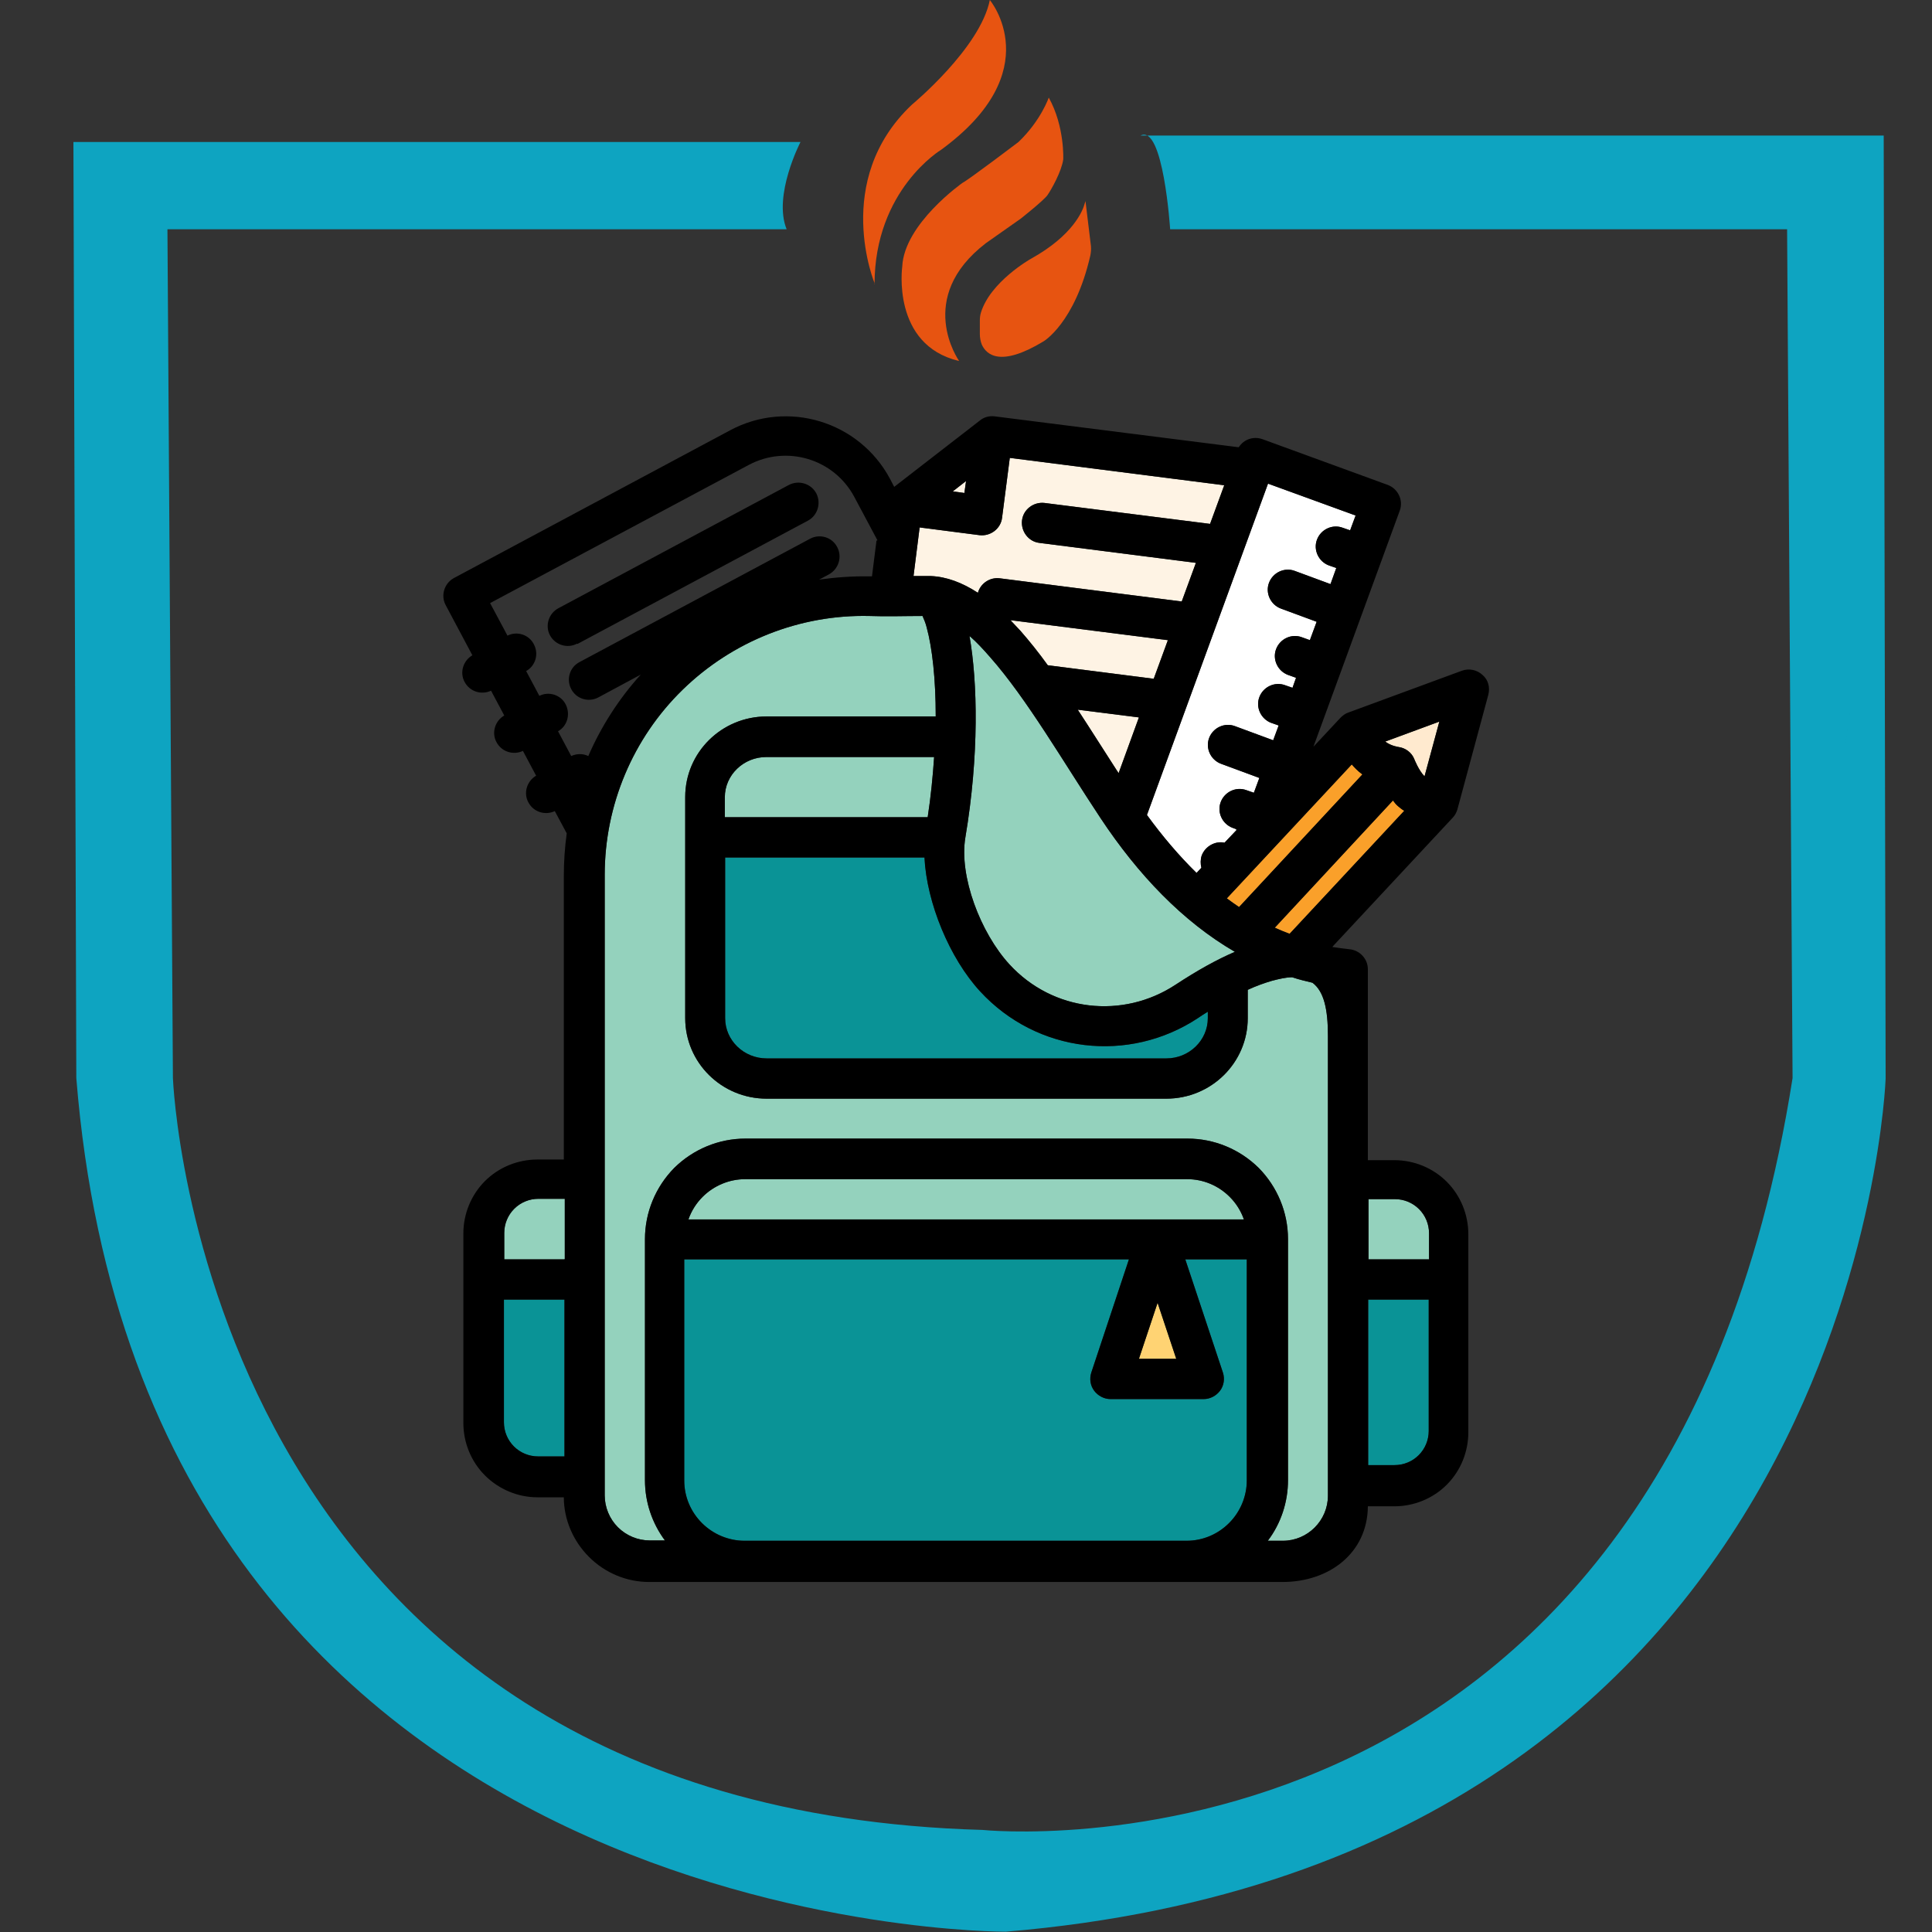
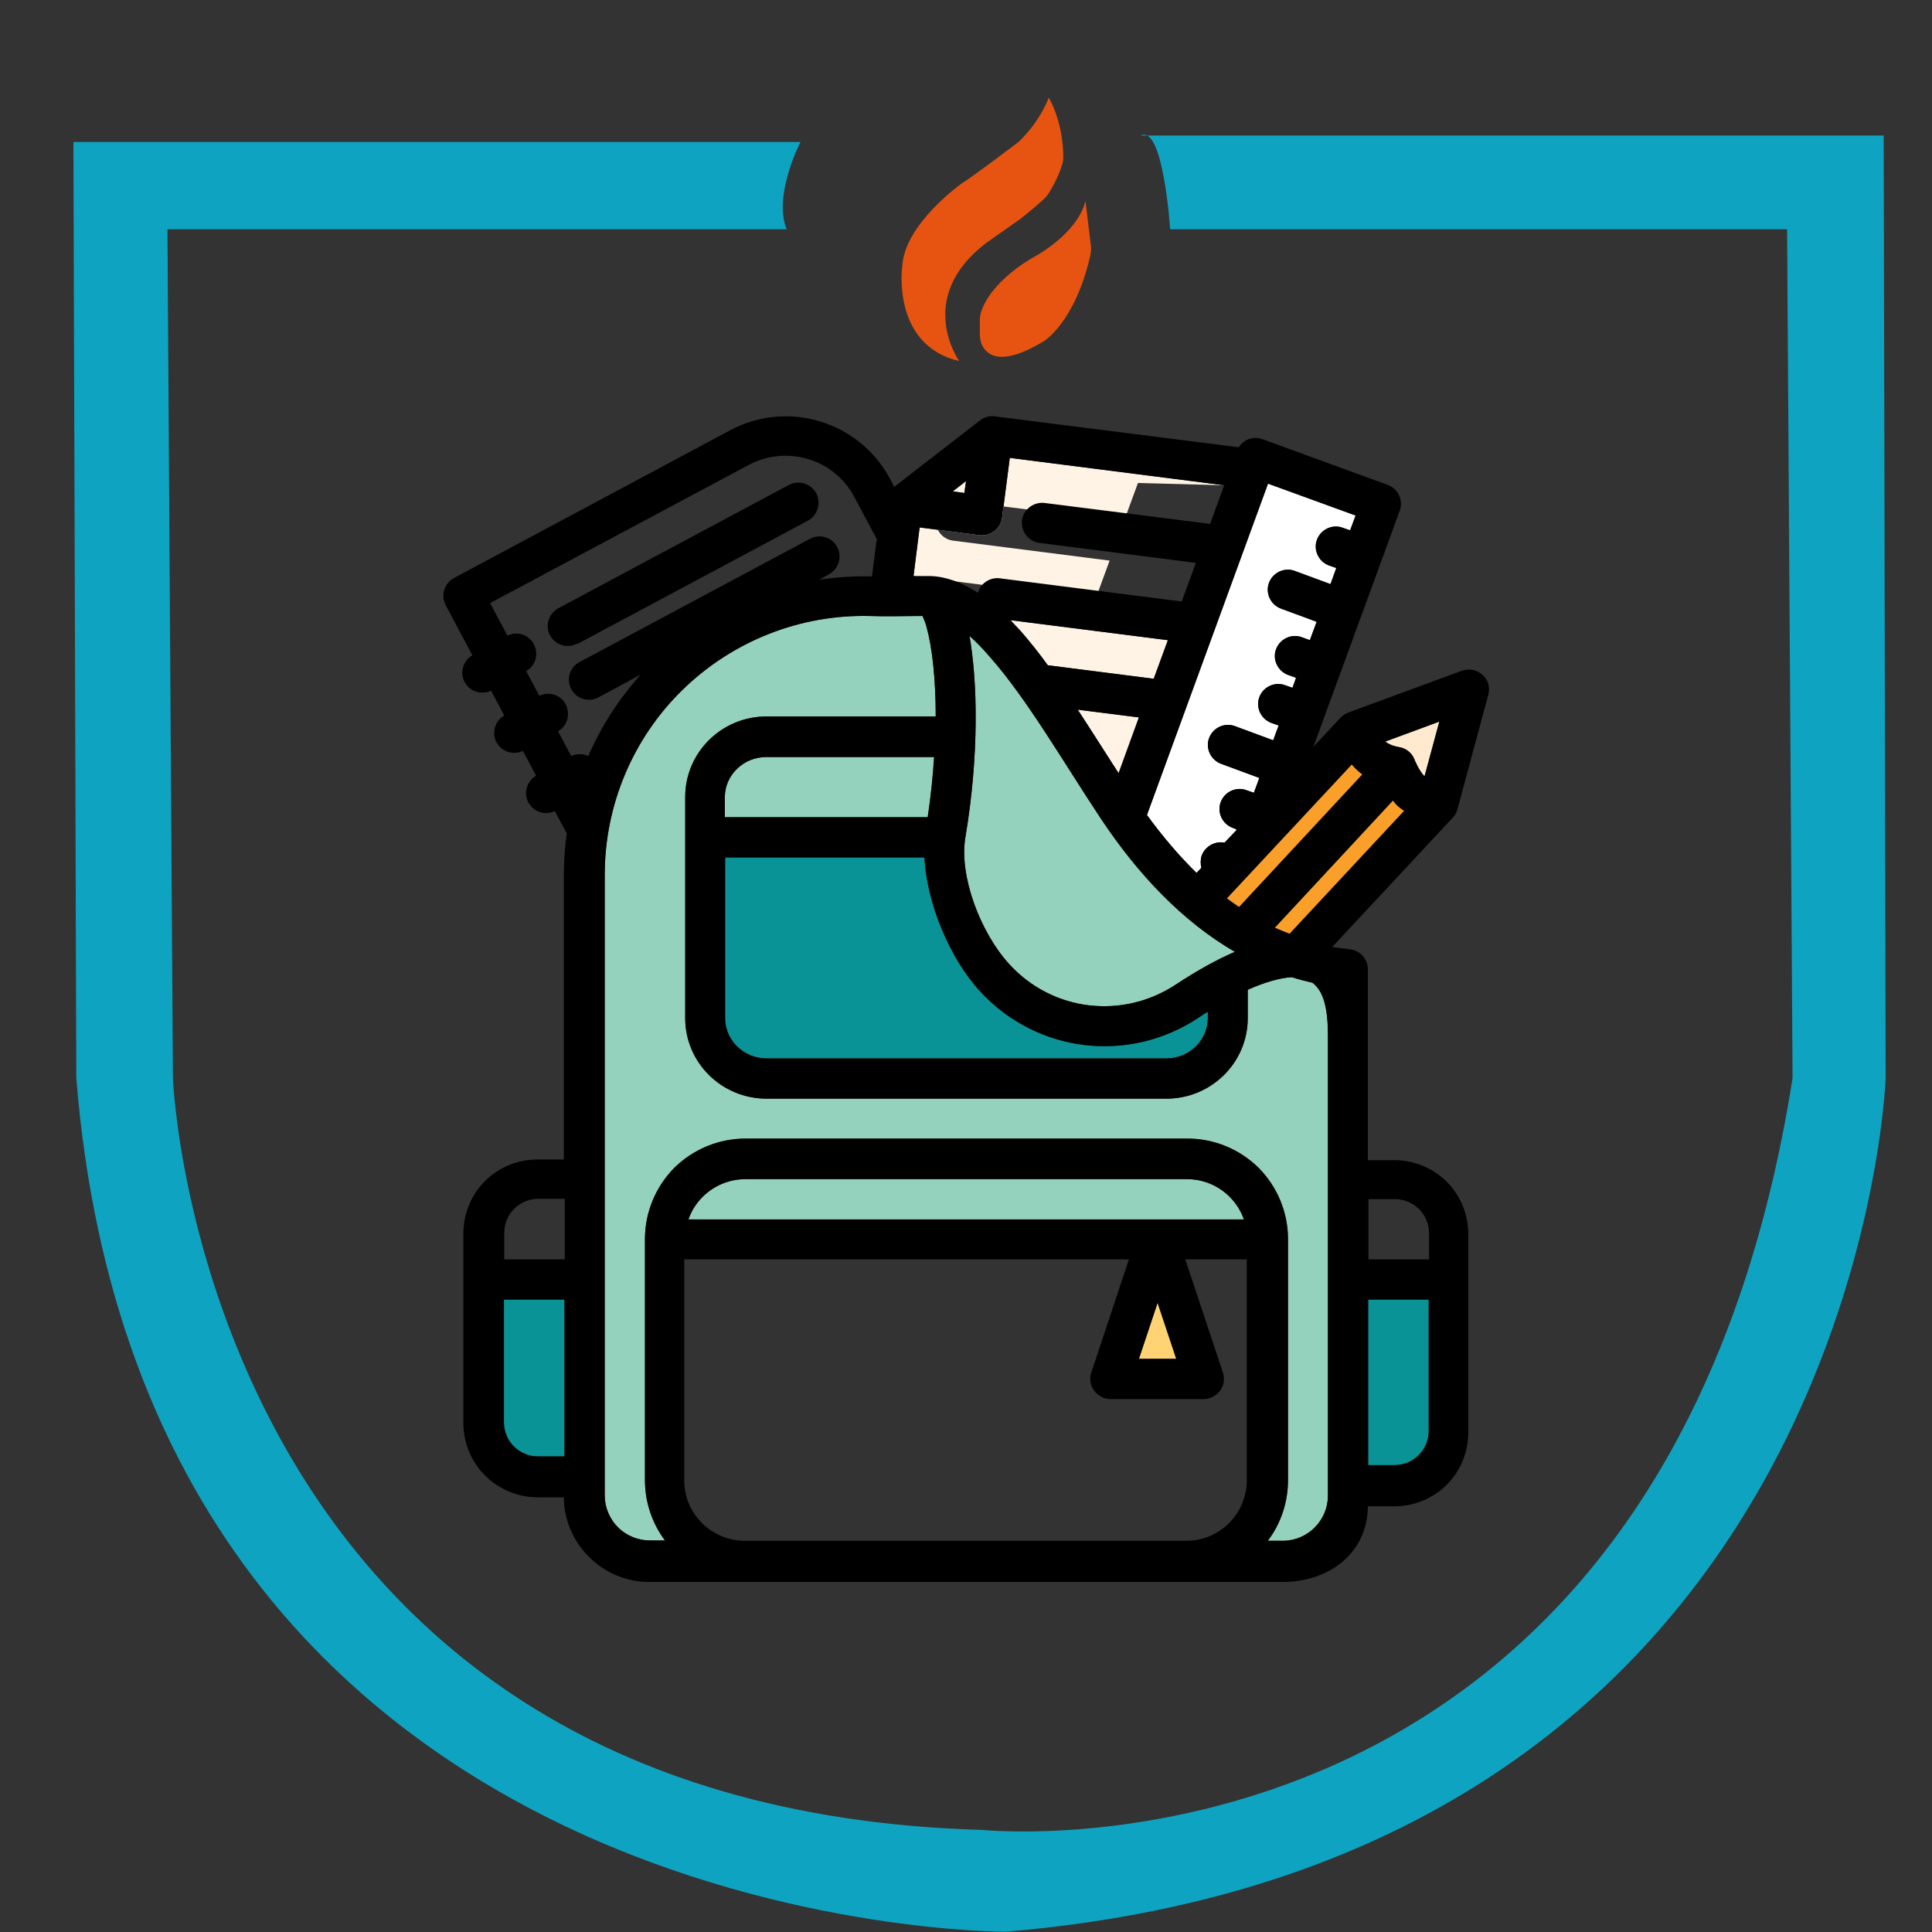
<svg xmlns="http://www.w3.org/2000/svg" id="Layer_1" data-name="Layer 1" version="1.1" viewBox="0 0 60 60">
  <rect x="0" y="0" width="60" height="60" fill="#333333" stroke="none" />
  <defs>
    <style>
      .cls-1 {
        fill: #fef3e4;
      }

      .cls-1, .cls-2, .cls-3, .cls-4, .cls-5, .cls-6, .cls-7, .cls-8, .cls-9, .cls-10 {
        stroke-width: 0px;
      }

      .cls-1, .cls-2, .cls-4, .cls-5, .cls-7, .cls-8, .cls-9, .cls-10 {
        fill-rule: evenodd;
      }

      .cls-2 {
        fill: #ffeacf;
      }

      .cls-3 {
        fill: #0ea4c1;
      }

      .cls-4 {
        fill: #ffd373;
      }

      .cls-5 {
        fill: #faa02a;
      }

      .cls-6 {
        fill: #e75411;
      }

      .cls-7 {
        fill: #fff;
      }

      .cls-8 {
        fill: #000;
      }

      .cls-9 {
        fill: #0a9396;
      }

      .cls-10 {
        fill: #94d2bd;
      }
    </style>
  </defs>
  <g>
-     <path class="cls-6" d="M27.17,8.82s-1.35-3.21,1.15-5.57c0,0,2.12-1.75,2.42-3.25,0,0,1.84,2.2-1.51,4.65,0,0-2.07,1.24-2.07,4.18Z" />
    <path class="cls-6" d="M29.78,11.2s-1.38-1.95.84-3.65l1.08-.76s.71-.56.83-.73.44-.74.49-1.11c0,0,.05-1.02-.45-1.92,0,0-.24.71-.94,1.38,0,0-1.53,1.16-1.74,1.27,0,0-1.81,1.27-1.87,2.6,0,0-.34,2.43,1.76,2.93Z" />
    <path class="cls-6" d="M33.71,6.24s0,.02-.02.07c-.06.23-.36,1-1.68,1.73,0,0-1.26.71-1.55,1.68-.02.07-.03.15-.03.23v.42c0,.11.02.23.06.33.14.31.57.72,1.92-.1,0,0,.97-.57,1.45-2.66.02-.1.03-.2.02-.3l-.17-1.4Z" />
    <path class="cls-3" d="M35.41,4.21h23.09l.06,29.29s-.85,24.27-27.32,26.49c0,0-26.73.17-28.87-26.51-2.14-26.69,0,0,0,0l-.09-29.07h22.58s-.86,1.66-.43,2.71H5.2l.17,26.36s.84,22.67,25.14,23.35c0,0,21.14,2.22,25.16-23.35s0,0,0,0l-.17-26.36h-19.16s-.21-3.27-.92-2.91Z" />
  </g>
  <g id="Icon">
-     <path class="cls-9" d="M38.75,39.11h-1.94l1.17,3.52c.06.19.03.4-.09.56-.12.16-.31.26-.51.26h-2.89c-.2,0-.39-.1-.51-.26-.12-.16-.15-.37-.09-.56l1.17-3.52h-13.81v6.87c0,.5.2.97.55,1.32.35.35.83.55,1.32.55h13.73c.5,0,.97-.2,1.32-.55.35-.35.55-.83.55-1.32v-6.87Z" />
    <path class="cls-9" d="M44.37,40.36v4.08c0,.28-.11.55-.31.75s-.47.31-.75.31h-.82v-5.14h1.87ZM17.53,40.36v4.87h-.82c-.28,0-.55-.11-.75-.31s-.31-.47-.31-.75v-3.81h1.87Z" />
    <path class="cls-4" d="M35.95,40.46l.58,1.74h-1.16l.58-1.74Z" />
    <g>
-       <path class="cls-10" d="M17.53,39.11h-1.87v-.82c0-.28.11-.55.31-.75s.47-.31.75-.31h.82v1.87Z" />
-       <path class="cls-10" d="M44.37,39.11h-1.87v-1.87h.82c.28,0,.55.11.75.31s.31.47.31.75v.82Z" />
      <path class="cls-10" d="M38.64,37.87h-17.26c.09-.26.24-.5.44-.7.35-.35.83-.55,1.32-.55h13.73c.5,0,.97.2,1.32.55.2.2.35.44.44.7h0Z" />
    </g>
    <path class="cls-9" d="M28.7,26.63h-6.18v4.99c0,.69.58,1.25,1.29,1.25h12.41c.71,0,1.29-.56,1.29-1.25v-.2c-.1.06-.21.13-.31.2-2.14,1.41-4.99,1.09-6.76-.83-.95-1.03-1.66-2.75-1.73-4.16h0Z" />
    <path class="cls-10" d="M39.37,47.85h.47c.77,0,1.4-.63,1.4-1.4v-14.28c0-.82-.12-1.38-.48-1.65-.21-.05-.42-.1-.63-.17-.19,0-.4.05-.63.11-.24.07-.49.16-.75.28v.88c0,1.38-1.13,2.5-2.53,2.5h-12.41c-1.4,0-2.53-1.12-2.53-2.5v-6.87c0-1.38,1.13-2.5,2.53-2.5h5.25c0-1.17-.11-2.14-.28-2.76-.03-.13-.09-.27-.13-.36-.55,0-1.13.02-1.65,0-2.16-.05-4.25.78-5.8,2.29-1.55,1.51-2.42,3.59-2.42,5.75,0,6.21,0,15.29,0,19.27,0,.37.15.73.41.99s.62.41.99.41h.47c-.4-.54-.62-1.19-.62-1.87v-7.49c0-.83.33-1.62.91-2.21.59-.58,1.38-.91,2.21-.91h13.73c.83,0,1.62.33,2.21.91.58.59.91,1.38.91,2.21v7.49c0,.68-.22,1.34-.62,1.87h0Z" />
    <path class="cls-10" d="M30.11,19.76c.25,1.42.3,3.7-.13,6.25-.2,1.2.47,2.96,1.37,3.94,1.35,1.47,3.52,1.71,5.16.63.67-.44,1.28-.78,1.84-1.02-1.62-.94-3.01-2.4-4.17-4.15-1.16-1.75-2.29-3.71-3.43-5-.21-.24-.42-.47-.63-.65h0Z" />
    <path class="cls-5" d="M43.25,24.87l-3.66,3.94c.15.07.3.13.46.19l3.56-3.82c-.07-.04-.13-.09-.19-.14-.06-.05-.11-.11-.16-.18h0Z" />
    <path class="cls-5" d="M42.31,24.05c-.07-.05-.13-.1-.19-.16-.05-.05-.1-.1-.14-.15l-3.88,4.16c.12.09.25.18.38.27l3.84-4.13Z" />
    <path class="cls-7" d="M38.39,25.75l-.11-.04c-.32-.12-.49-.48-.37-.8.12-.32.48-.49.8-.37l.23.08.17-.46-1.19-.44c-.32-.12-.49-.48-.37-.8.12-.32.48-.49.8-.37l1.19.44.17-.46-.23-.08c-.32-.12-.49-.48-.37-.8.12-.32.48-.49.8-.37l.23.08.11-.31-.25-.09c-.32-.12-.49-.48-.37-.8.12-.32.48-.49.8-.37l.25.09.21-.57-1.11-.41c-.32-.12-.49-.48-.37-.8.12-.32.48-.49.8-.37l1.11.41.18-.5-.23-.08c-.32-.12-.49-.48-.37-.8.12-.32.48-.49.8-.37l.23.08.17-.46-2.72-.99-3.76,10.29c.48.66.99,1.26,1.54,1.8l.15-.16c-.03-.12-.03-.26.01-.38.11-.29.42-.46.71-.4l.37-.39Z" />
    <path class="cls-10" d="M28.81,25.38c.1-.65.16-1.28.2-1.87h-5.21c-.71,0-1.29.56-1.29,1.25v.62h6.29Z" />
    <path class="cls-2" d="M43.02,23.03c.18.14.42.17.42.17.21.03.4.17.48.37,0,0,.14.36.32.54l.46-1.7-1.68.62Z" />
-     <path class="cls-1" d="M33.47,22.04c.4.61.79,1.23,1.19,1.85l.08.12.63-1.73-1.9-.24ZM36.26,19.88l-4.88-.62c.1.11.21.22.31.33.28.32.57.68.85,1.07l3.29.42.44-1.2ZM38.02,15.07l-6.66-.85-.24,1.86c-.04.34-.36.58-.7.54l-1.86-.24-.19,1.51c.31,0,.54,0,.54,0,.48.02.97.2,1.46.52.08-.29.37-.49.68-.45l5.65.72.44-1.2-4.86-.62c-.34-.04-.58-.36-.54-.7.04-.34.36-.58.7-.54l5.14.65.44-1.2ZM30,14.94l-.41.32.36.05.05-.36Z" />
+     <path class="cls-1" d="M33.47,22.04c.4.61.79,1.23,1.19,1.85l.08.12.63-1.73-1.9-.24ZM36.26,19.88l-4.88-.62c.1.11.21.22.31.33.28.32.57.68.85,1.07l3.29.42.44-1.2ZM38.02,15.07l-6.66-.85-.24,1.86c-.04.34-.36.58-.7.54l-1.86-.24-.19,1.51l5.65.72.44-1.2-4.86-.62c-.34-.04-.58-.36-.54-.7.04-.34.36-.58.7-.54l5.14.65.44-1.2ZM30,14.94l-.41.32.36.05.05-.36Z" />
    <path class="cls-8" d="M41.4,29.38l3.71-3.98c.07-.07.12-.16.15-.26l.96-3.56c.06-.23,0-.47-.18-.62-.17-.16-.42-.21-.64-.13l-3.53,1.3c-.09.03-.17.09-.24.16l-.84.9,2.68-7.33c.12-.32-.05-.68-.37-.8l-3.89-1.42c-.28-.1-.58,0-.74.25l-7.58-.96c-.16-.02-.33.02-.46.13l-2.66,2.06-.13-.25c-.96-1.79-3.18-2.46-4.96-1.51-3.33,1.78-8.58,4.59-8.58,4.59-.3.16-.42.54-.26.84l.83,1.56c-.29.17-.4.54-.24.83.16.3.52.41.82.27l.41.77c-.29.17-.4.54-.24.83.16.3.52.41.82.27l.41.77c-.29.17-.4.54-.24.83.16.3.52.41.82.27l.37.69c-.06.44-.09.88-.09,1.32h0c0,2.54,0,5.85,0,8.81h-.82c-.61,0-1.2.24-1.63.67s-.67,1.02-.67,1.63v5.88c0,.61.24,1.2.67,1.63.43.43,1.02.68,1.63.68h.82c0,.69.29,1.36.78,1.85.5.5,1.17.78,1.87.78h19.67c1.45,0,2.64-.9,2.65-2.35h.82c.61,0,1.2-.24,1.63-.67s.67-1.02.67-1.63v-6.15c0-.61-.24-1.2-.67-1.63s-1.02-.67-1.63-.67h-.82v-5.93c0-.32-.25-.59-.57-.62-.18-.02-.35-.04-.53-.07h0ZM39.37,47.85h.47c.77,0,1.4-.63,1.4-1.4v-14.28c0-.82-.12-1.38-.48-1.65-.21-.05-.42-.1-.63-.17-.19,0-.4.05-.63.11-.24.07-.49.16-.75.28v.88c0,1.38-1.13,2.5-2.53,2.5h-12.41c-1.4,0-2.53-1.12-2.53-2.5v-6.87c0-1.38,1.13-2.5,2.53-2.5h5.25c0-1.17-.11-2.14-.28-2.76-.03-.13-.09-.27-.13-.36-.55,0-1.13.02-1.65,0-2.16-.05-4.25.78-5.8,2.29-1.55,1.51-2.42,3.59-2.42,5.75,0,6.21,0,15.29,0,19.27,0,.37.15.73.41.99s.62.41.99.41h.47c-.4-.54-.62-1.19-.62-1.87v-7.49c0-.83.33-1.62.91-2.21.59-.58,1.38-.91,2.21-.91h13.73c.83,0,1.62.33,2.21.91.58.59.91,1.38.91,2.21v7.49c0,.68-.22,1.34-.62,1.87h0ZM38.75,39.11h-1.94l1.17,3.52c.06.19.03.4-.09.56-.12.16-.31.26-.51.26h-2.89c-.2,0-.39-.1-.51-.26-.12-.16-.15-.37-.09-.56l1.17-3.52h-13.81v6.87c0,.5.2.97.55,1.32.35.35.83.55,1.32.55h13.73c.5,0,.97-.2,1.32-.55.35-.35.55-.83.55-1.32v-6.87ZM44.37,40.36v4.08c0,.28-.11.55-.31.75s-.47.31-.75.31h-.82v-5.14h1.87ZM17.53,40.36v4.87h-.82c-.28,0-.55-.11-.75-.31s-.31-.47-.31-.75v-3.81h1.87ZM35.95,40.46l.58,1.74h-1.16l.58-1.74ZM17.53,39.11h-1.87v-.82c0-.28.11-.55.31-.75s.47-.31.75-.31h.82v1.87ZM44.37,39.11h-1.87v-1.87h.82c.28,0,.55.11.75.31s.31.47.31.75v.82ZM38.64,37.87h-17.26c.09-.26.24-.5.44-.7.35-.35.83-.55,1.32-.55h13.73c.5,0,.97.2,1.32.55.2.2.35.44.44.7h0ZM28.7,26.63h-6.18v4.99c0,.69.58,1.25,1.29,1.25h12.41c.71,0,1.29-.56,1.29-1.25v-.2c-.1.06-.21.13-.31.2-2.14,1.41-4.99,1.09-6.76-.83-.95-1.03-1.66-2.75-1.73-4.16h0ZM30.11,19.76c.25,1.42.3,3.7-.13,6.25-.2,1.2.47,2.96,1.37,3.94,1.35,1.47,3.52,1.71,5.16.63.67-.44,1.28-.78,1.84-1.02-1.62-.94-3.01-2.4-4.17-4.15-1.16-1.75-2.29-3.71-3.43-5-.21-.24-.42-.47-.63-.65h0ZM43.25,24.87l-3.66,3.94c.15.07.3.13.46.19l3.56-3.82c-.07-.04-.13-.09-.19-.14-.06-.05-.11-.11-.16-.18h0ZM42.31,24.05c-.07-.05-.13-.1-.19-.16-.05-.05-.1-.1-.14-.15l-3.88,4.16c.12.09.25.18.38.27l3.84-4.13ZM38.39,25.75l-.11-.04c-.32-.12-.49-.48-.37-.8.12-.32.48-.49.8-.37l.23.08.17-.46-1.19-.44c-.32-.12-.49-.48-.37-.8.12-.32.48-.49.8-.37l1.19.44.17-.46-.23-.08c-.32-.12-.49-.48-.37-.8.12-.32.48-.49.8-.37l.23.08.11-.31-.25-.09c-.32-.12-.49-.48-.37-.8.12-.32.48-.49.8-.37l.25.09.21-.57-1.11-.41c-.32-.12-.49-.48-.37-.8.12-.32.48-.49.8-.37l1.11.41.18-.5-.23-.08c-.32-.12-.49-.48-.37-.8.12-.32.48-.49.8-.37l.23.08.17-.46-2.72-.99-3.76,10.29c.48.66.99,1.26,1.54,1.8l.15-.16c-.03-.12-.03-.26.01-.38.11-.29.42-.46.71-.4l.37-.39ZM28.81,25.38c.1-.65.16-1.28.2-1.87h-5.21c-.71,0-1.29.56-1.29,1.25v.62h6.29ZM43.02,23.03c.18.14.42.17.42.17.21.03.4.17.48.37,0,0,.14.36.32.54l.46-1.7-1.68.62ZM33.47,22.04c.4.61.79,1.23,1.19,1.85l.08.12.63-1.73-1.9-.24ZM27.25,16.78l-.72-1.35c-.63-1.18-2.1-1.62-3.28-.99l-8.03,4.29.54,1.01c.3-.15.67-.03.82.27.16.3.05.67-.24.83l.41.77c.3-.15.67-.03.82.27s.05.67-.24.83l.41.77c.17-.08.37-.08.53,0,.4-.92.95-1.78,1.63-2.53l-1.32.71c-.3.16-.68.05-.84-.26-.16-.3-.05-.68.26-.84l7.16-3.83c.3-.16.68-.05.84.26.16.3.05.68-.26.85l-.3.16c.51-.07,1.03-.11,1.55-.1h.09s.14-1.11.14-1.11ZM36.26,19.88l-4.88-.62c.1.11.21.22.31.33.28.32.57.68.85,1.07l3.29.42.44-1.2ZM17.93,20l7.16-3.83c.3-.16.42-.54.26-.85-.16-.3-.54-.42-.85-.26l-7.16,3.83c-.3.16-.42.54-.26.84s.54.42.84.26h0ZM38.02,15.07l-6.66-.85-.24,1.86c-.04.34-.36.58-.7.54l-1.86-.24-.19,1.51c.31,0,.54,0,.54,0,.48.02.97.2,1.46.52.08-.29.37-.49.68-.45l5.65.72.44-1.2-4.86-.62c-.34-.04-.58-.36-.54-.7.04-.34.36-.58.7-.54l5.14.65.44-1.2ZM30,14.94l-.41.32.36.05.05-.36Z" />
  </g>
</svg>